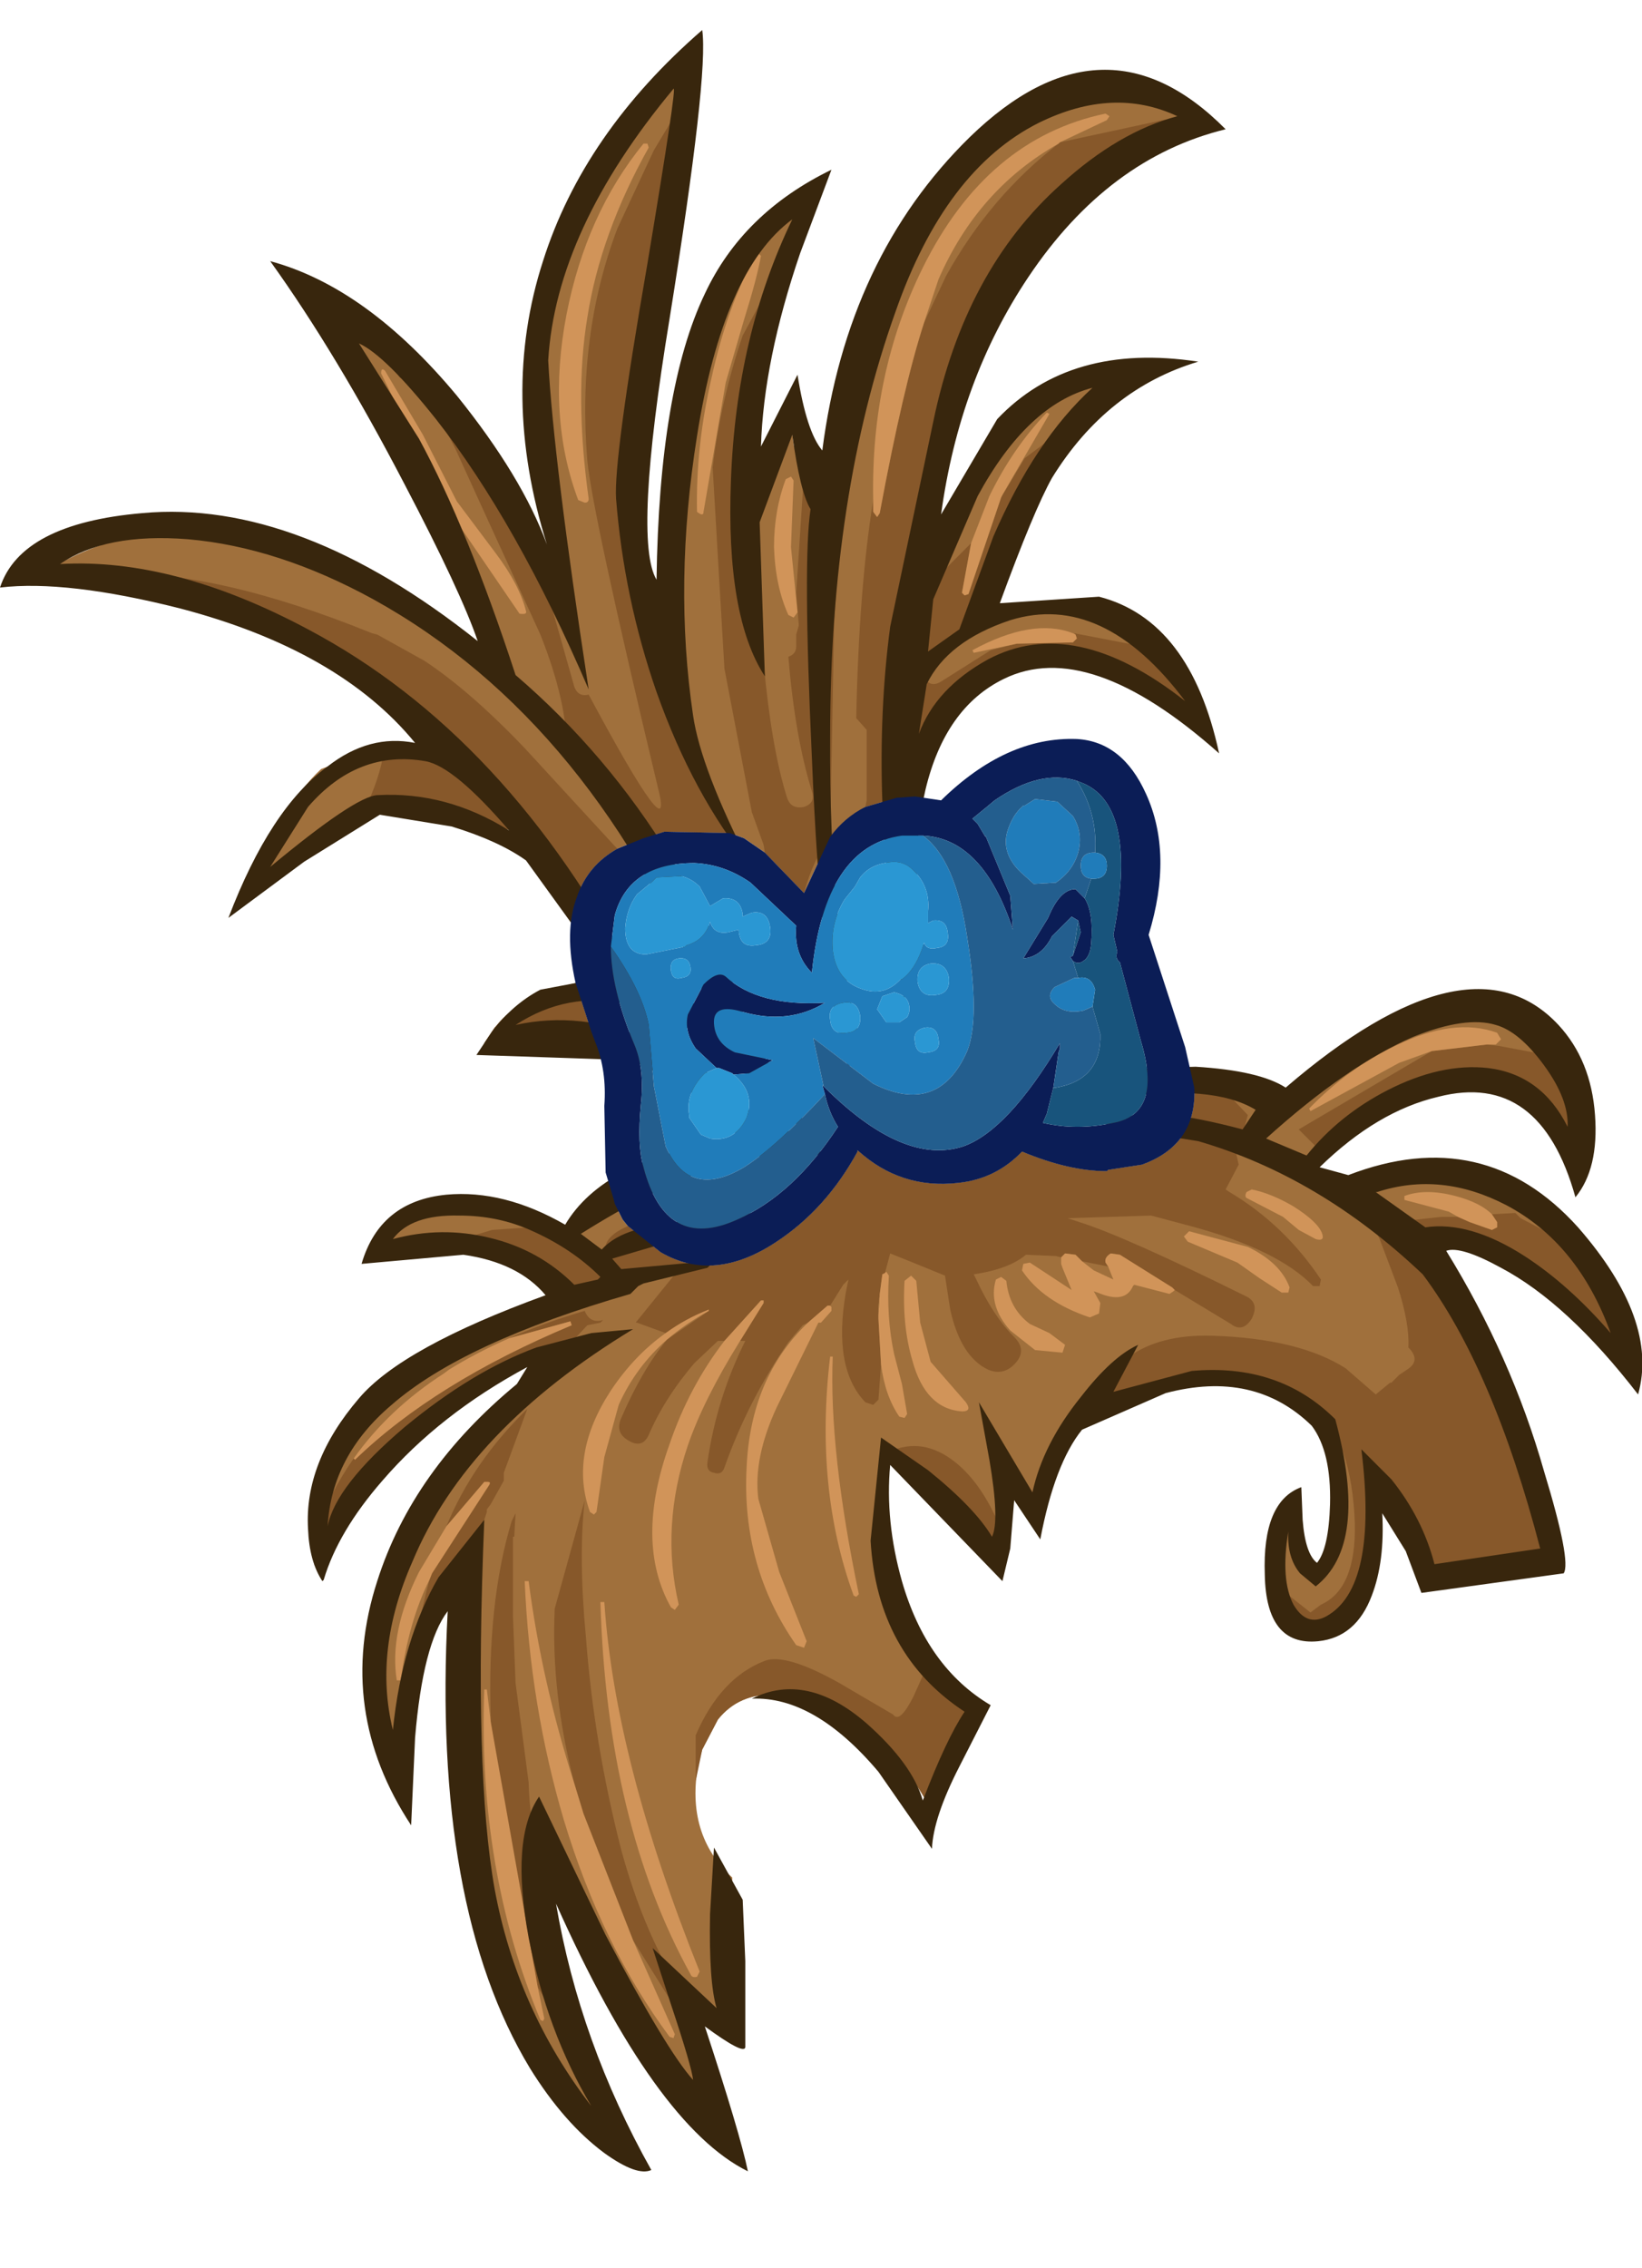
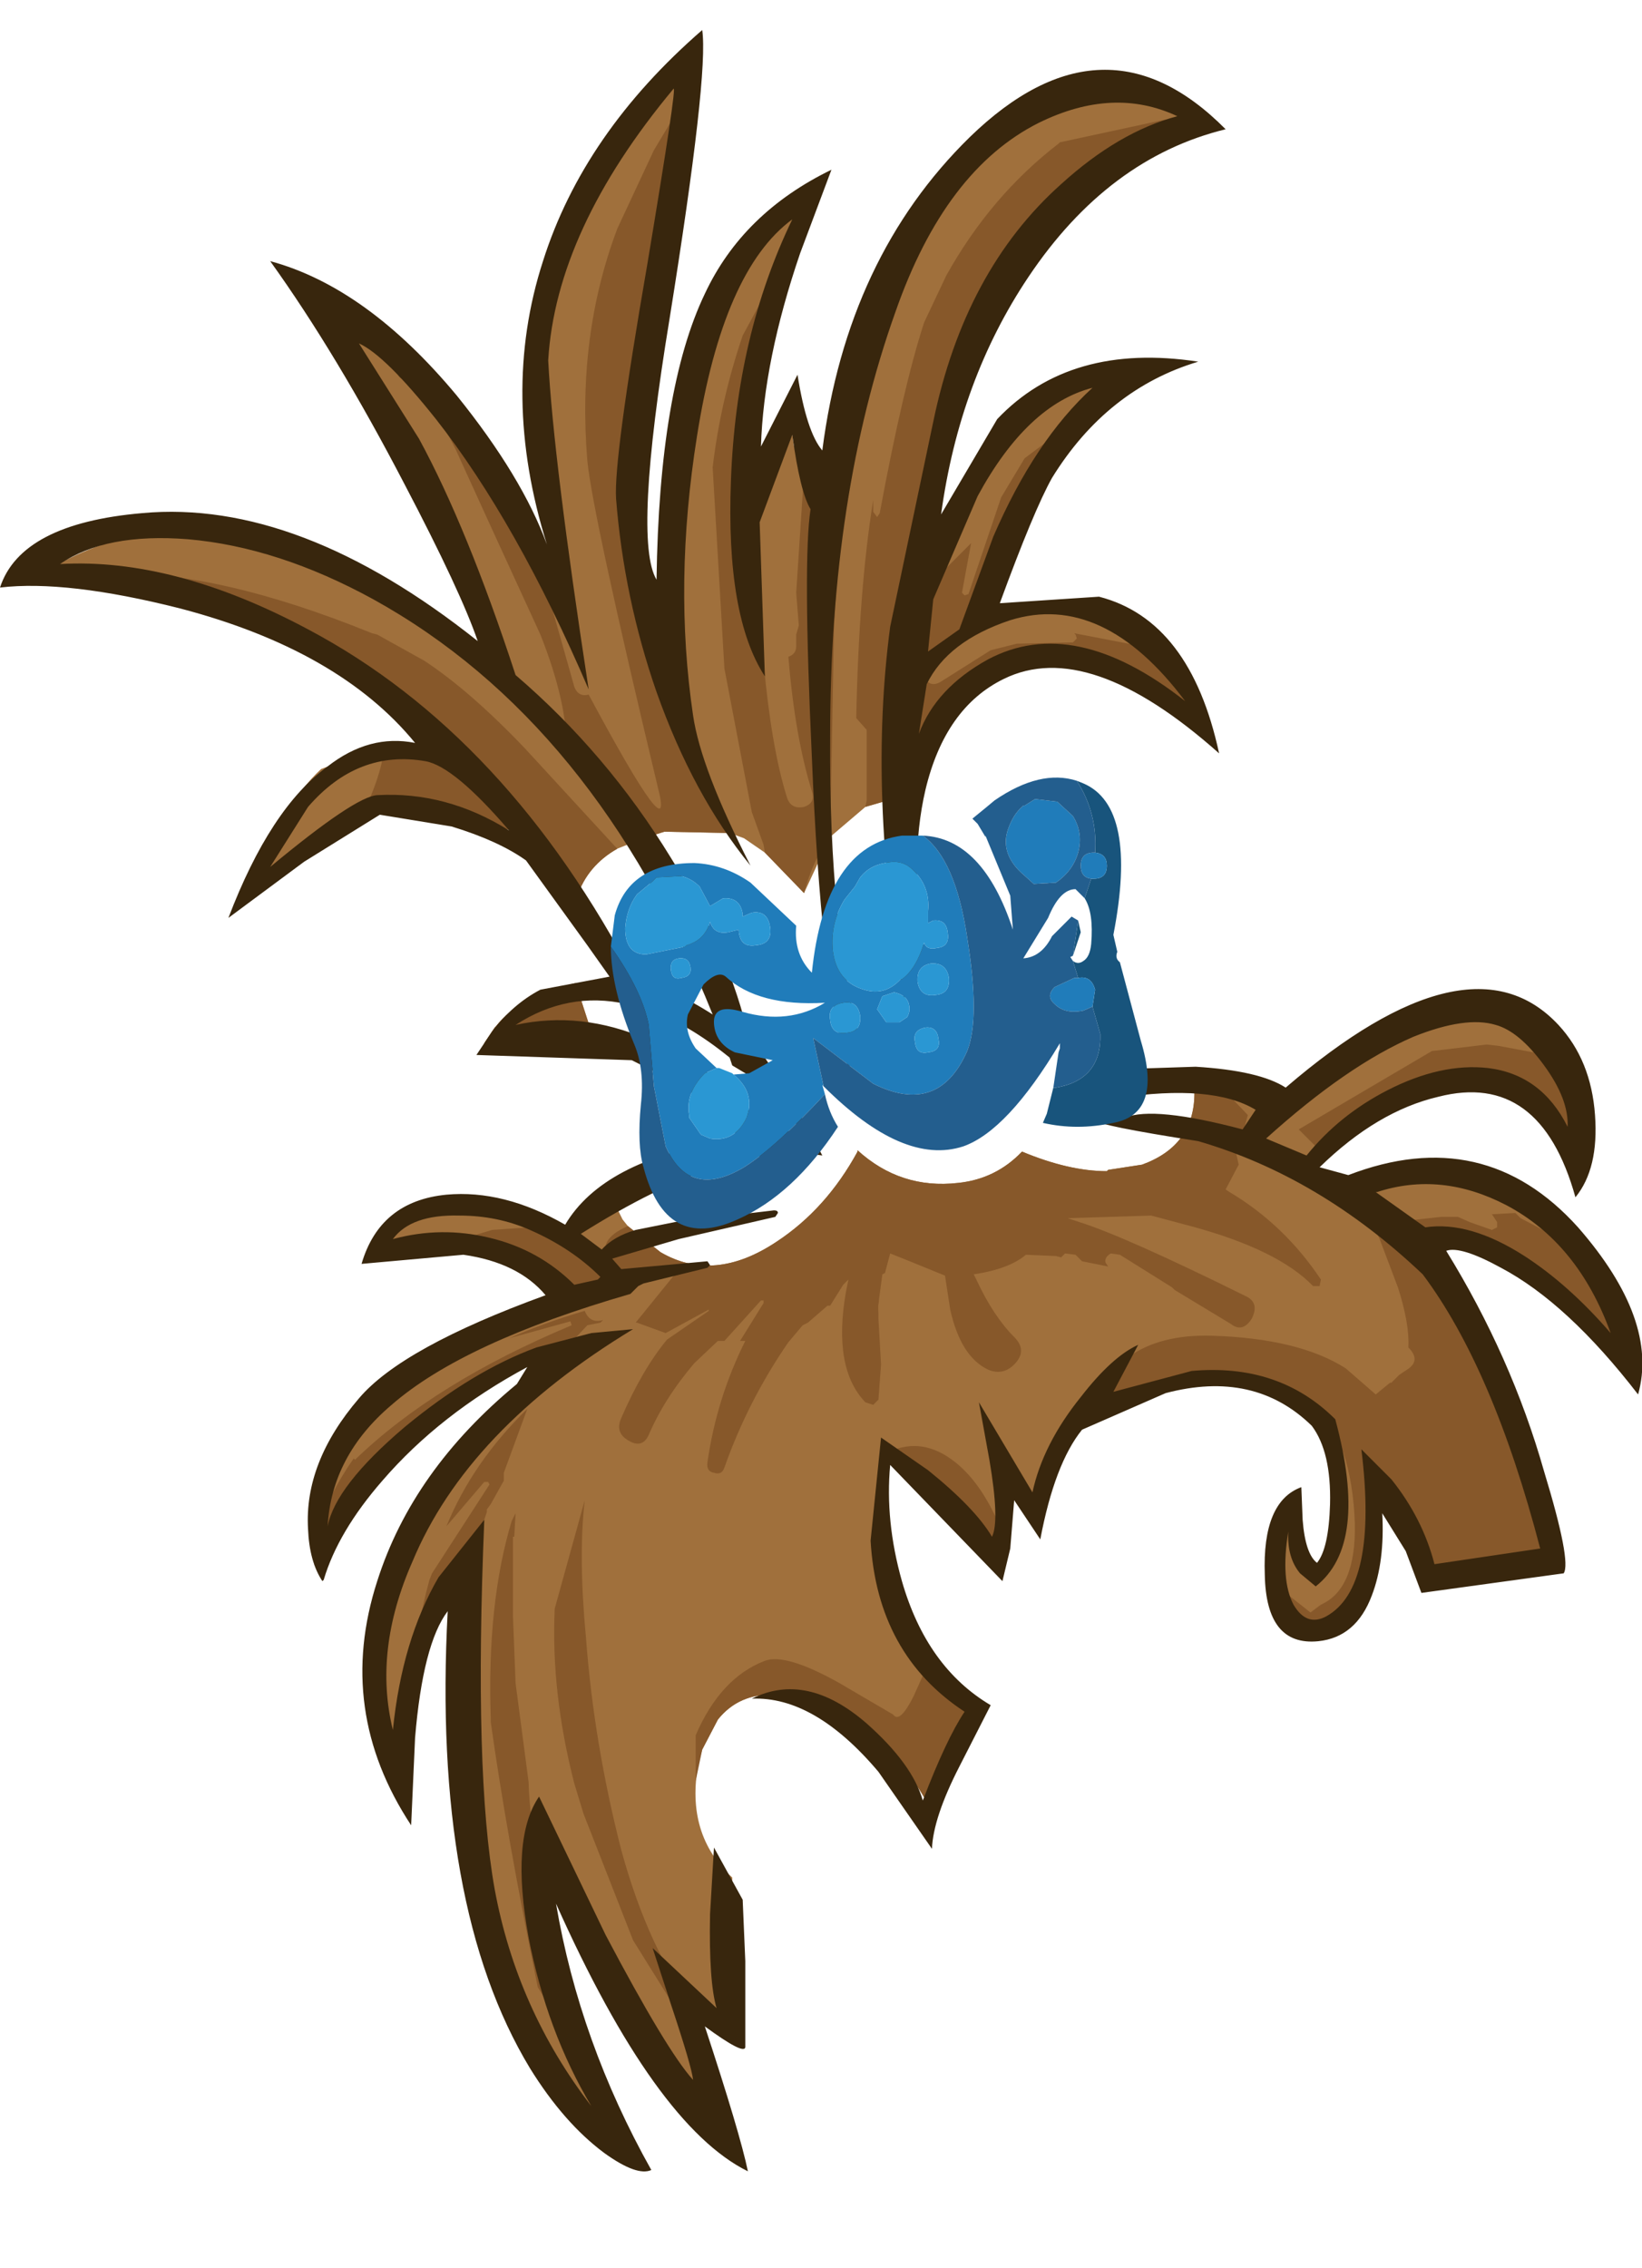
<svg xmlns="http://www.w3.org/2000/svg" xmlns:xlink="http://www.w3.org/1999/xlink" height="86.85px" width="62.9px">
  <g transform="matrix(1.0, 0.0, 0.0, 1.0, 36.05, 61.45)">
    <use height="82.0" transform="matrix(1.0, 0.0, 0.0, 1.0, -36.05, -60.3)" width="62.9" xlink:href="#sprite0" />
  </g>
  <defs>
    <g id="sprite0" transform="matrix(1.0, 0.0, 0.0, 1.0, 36.05, 60.3)">
      <use height="80.0" id="hColor" transform="matrix(1.0, 0.0, 0.0, 1.0, -34.0, -58.85)" width="60.65" xlink:href="#sprite1" />
      <use height="75.25" id="hShadow" transform="matrix(1.0, 0.0, 0.0, 1.0, -31.85, -57.2)" width="58.5" xlink:href="#sprite2" />
      <use height="73.7" id="hHighlight" transform="matrix(1.0, 0.0, 0.0, 1.0, -22.5, -57.1)" width="43.95" xlink:href="#sprite3" />
      <use height="82.0" id="hOutline" transform="matrix(1.0, 0.0, 0.0, 1.0, -36.05, -60.3)" width="62.9" xlink:href="#sprite4" />
      <use height="20.15" transform="matrix(1.0, 0.0, 0.0, 1.0, -14.2, -33.15)" width="23.9" xlink:href="#shape4" />
    </g>
    <g id="sprite1" transform="matrix(1.0, 0.0, 0.0, 1.0, 30.3, 40.0)">
      <use height="80.0" transform="matrix(1.0, 0.0, 0.0, 1.0, -30.3, -40.0)" width="60.65" xlink:href="#shape0" />
    </g>
    <g id="shape0" transform="matrix(1.0, 0.0, 0.0, 1.0, 30.3, 40.0)">
      <path d="M-13.35 -3.3 Q-12.45 -4.45 -10.3 -4.95 L-9.7 -3.1 -11.85 -3.0 -13.8 -2.65 -13.4 -3.25 -13.35 -3.3 M27.55 -2.0 L27.95 -1.5 Q29.2 0.25 28.5 1.75 L28.45 1.85 28.35 1.95 26.95 0.3 24.6 -1.25 Q23.1 -1.8 21.3 -0.4 19.05 1.3 18.25 1.4 L18.2 1.45 Q17.9 1.5 17.9 1.8 17.7 1.95 17.75 2.25 L18.1 2.65 19.65 2.8 Q20.1 2.85 20.25 2.45 23.6 1.05 26.95 3.75 L27.0 3.8 Q29.7 6.0 30.25 8.85 L30.35 10.1 30.35 10.2 Q29.5 8.8 28.45 7.75 L26.95 6.6 26.05 6.1 23.4 4.8 22.8 4.9 Q22.55 5.1 22.65 5.4 22.55 5.7 22.8 5.95 23.55 6.55 24.1 8.0 L25.0 10.3 Q26.3 13.0 26.95 15.9 L27.25 17.4 22.8 18.0 21.35 15.6 21.35 15.5 Q21.3 15.05 20.8 15.05 20.3 15.0 20.35 15.5 20.5 16.85 19.95 19.0 19.45 19.8 18.6 20.05 L16.9 19.85 16.85 19.8 Q16.45 18.8 16.45 17.8 L16.45 17.7 Q16.45 16.95 17.05 15.55 L17.15 15.2 17.45 17.15 17.9 17.5 Q18.25 17.55 18.4 17.25 19.25 15.2 18.6 12.4 L17.9 11.45 17.55 11.15 Q16.1 10.15 13.8 10.2 L11.7 10.45 Q10.45 10.8 9.25 11.55 L9.05 11.85 Q7.9 12.7 7.2 15.3 L7.1 15.25 Q7.1 14.85 6.7 14.8 6.25 14.7 6.15 15.1 L5.95 15.85 5.8 16.8 4.35 15.0 Q3.45 14.1 2.5 13.8 L2.5 13.7 Q2.65 13.25 2.2 13.15 L1.95 13.15 Q1.8 13.15 1.7 13.25 L1.7 13.2 1.55 13.45 Q0.65 16.2 1.85 18.85 2.5 20.2 4.1 21.7 L5.2 22.65 Q3.6 25.2 3.15 26.4 0.9 22.45 -2.7 22.3 -4.05 22.25 -4.85 23.25 L-5.45 24.4 -5.6 24.95 Q-6.1 27.65 -4.3 29.3 L-4.3 35.1 -5.2 34.6 -5.6 34.6 -5.75 34.7 -5.85 34.8 -5.95 35.0 -5.9 35.25 -5.95 35.15 -5.75 35.4 -5.75 35.7 -4.75 38.8 -7.05 36.3 Q-8.65 34.55 -10.1 31.35 L-10.15 31.05 Q-10.15 30.8 -10.4 30.7 L-10.65 30.1 Q-10.85 29.7 -11.25 29.95 L-11.45 30.15 Q-11.65 30.35 -11.5 30.6 L-11.05 31.65 -10.5 34.3 -9.65 36.9 -9.25 37.95 -8.25 40.0 -10.5 37.95 -12.35 35.5 Q-15.25 28.45 -14.95 21.65 L-14.3 19.0 -14.25 18.95 -14.15 18.15 -14.25 17.8 -14.25 17.85 -14.45 17.7 -14.55 17.7 -14.7 17.7 Q-15.05 17.7 -15.15 18.0 L-15.8 19.8 -16.2 21.0 Q-17.05 23.7 -17.1 25.45 -18.25 22.0 -17.4 18.65 -16.9 16.6 -15.3 14.4 L-12.25 10.75 -12.15 10.7 Q-11.8 10.65 -11.8 10.25 L-11.7 10.05 -11.55 9.6 -11.6 9.6 -11.65 9.45 -11.75 9.35 Q-12.1 9.0 -12.4 9.35 L-12.8 9.85 Q-15.1 10.45 -17.15 12.8 -18.3 14.1 -20.3 17.35 L-20.3 16.85 Q-20.4 13.0 -17.7 10.3 -16.65 9.3 -14.65 8.6 L-11.4 7.4 Q-11.0 7.35 -10.95 6.95 L-10.9 6.85 -10.95 6.85 Q-10.95 6.55 -11.3 6.4 L-11.35 6.4 -12.6 5.9 -13.2 5.65 Q-14.35 5.15 -15.15 5.0 L-15.6 4.95 Q-16.75 4.9 -18.2 5.4 -14.45 2.05 -11.35 4.35 L-10.65 4.95 -10.15 5.1 -10.7 4.7 -9.4 3.75 -8.85 3.3 -8.8 3.5 -8.5 4.1 -8.3 4.35 -7.05 5.35 Q-5.0 6.55 -2.6 4.95 -0.7 3.7 0.5 1.5 L0.5 1.45 Q2.15 2.95 4.35 2.7 5.8 2.55 6.8 1.5 8.6 2.25 10.05 2.25 L10.1 2.2 11.4 2.0 11.65 1.9 Q13.5 1.1 13.4 -0.95 L13.55 -1.1 13.95 -1.1 16.05 -0.75 Q16.05 -0.45 16.4 -0.3 16.75 -0.2 16.95 -0.5 17.9 -1.95 19.95 -2.9 21.7 -3.75 23.7 -4.0 25.35 -4.2 26.95 -2.65 L27.5 -2.05 27.55 -2.0 M3.2 -21.5 L3.3 -21.5 Q3.75 -21.35 3.9 -21.8 L4.55 -23.75 Q7.15 -28.05 11.75 -28.75 L10.9 -28.05 9.6 -26.7 9.35 -26.45 Q7.05 -23.5 5.65 -20.25 L5.6 -20.0 5.55 -20.0 Q5.15 -19.75 5.4 -19.35 L5.8 -19.05 6.05 -19.15 Q7.95 -20.1 10.55 -18.45 L12.25 -17.15 14.05 -14.65 Q11.7 -17.0 8.5 -17.6 6.8 -17.9 5.5 -16.85 4.8 -16.35 3.45 -14.5 2.85 -14.6 2.85 -14.05 L2.8 -13.7 2.75 -13.15 2.7 -12.1 2.0 -12.05 0.8 -11.7 -0.55 -10.55 -1.55 -8.4 -3.05 -9.95 -3.85 -10.5 -4.4 -10.7 -6.9 -10.75 -7.7 -10.5 -8.7 -10.1 Q-9.85 -9.45 -10.25 -8.25 L-10.85 -8.8 -10.85 -8.9 Q-11.35 -10.5 -13.6 -11.05 -16.25 -11.45 -17.3 -11.9 L-17.85 -11.85 -17.9 -11.85 -18.4 -11.55 -19.8 -10.6 Q-21.05 -9.7 -21.7 -9.35 L-22.65 -8.85 Q-21.55 -11.75 -20.05 -13.15 L-18.2 -13.85 -16.45 -13.8 Q-15.85 -13.8 -15.95 -14.4 -15.85 -14.85 -16.35 -14.95 -18.05 -17.5 -23.8 -19.4 L-26.3 -20.15 -30.3 -20.9 Q-26.65 -22.95 -22.7 -22.0 -18.8 -21.05 -14.75 -18.05 L-14.75 -18.0 Q-14.75 -17.5 -14.25 -17.5 -13.75 -17.5 -13.75 -18.0 L-13.75 -18.05 Q-13.6 -18.25 -13.75 -18.5 -13.8 -19.7 -14.5 -21.25 L-15.8 -23.8 -17.95 -27.5 -20.25 -31.1 -18.2 -30.4 -16.8 -29.25 -15.65 -27.85 Q-13.65 -25.35 -12.3 -22.55 L-12.25 -22.05 Q-12.25 -21.7 -11.85 -21.6 -11.65 -21.2 -11.2 -21.35 -10.75 -21.5 -10.95 -21.9 L-11.35 -22.75 Q-11.65 -26.4 -11.25 -30.3 -11.1 -33.55 -8.45 -37.55 L-6.2 -40.0 -6.45 -37.9 -6.55 -37.05 -7.35 -32.55 Q-8.3 -27.4 -7.95 -21.0 L-7.85 -20.7 Q-7.75 -20.35 -7.45 -20.35 L-7.45 -20.3 -7.3 -20.3 Q-6.85 -20.35 -6.85 -20.8 -6.95 -26.7 -4.85 -31.0 -3.75 -33.25 -0.95 -35.35 L-1.55 -33.65 -1.9 -32.65 -3.3 -27.75 -3.75 -25.0 -3.85 -24.75 -3.9 -24.6 -3.9 -24.5 -3.9 -24.4 -3.6 -24.05 Q-3.2 -23.8 -3.0 -24.25 L-2.05 -26.4 -1.95 -25.6 Q-1.9 -25.2 -1.5 -25.25 L-1.45 -25.25 -1.45 -25.05 Q-1.35 -24.6 -0.85 -24.75 -0.35 -24.85 -0.45 -25.35 L-0.45 -26.55 -0.4 -26.8 -0.3 -27.2 -0.3 -27.3 0.1 -28.55 0.1 -28.4 0.65 -29.9 Q2.05 -33.5 3.35 -35.5 4.85 -37.75 8.0 -38.7 11.2 -39.65 13.35 -38.25 L13.55 -38.1 Q8.9 -35.2 6.85 -32.55 5.7 -31.0 4.85 -28.5 L3.6 -24.1 2.9 -22.9 Q2.75 -22.6 3.05 -22.3 L2.95 -22.1 Q2.85 -21.8 3.0 -21.65 L3.2 -21.55 3.2 -21.5" fill="#a0703c" fill-rule="evenodd" stroke="none" />
    </g>
    <g id="sprite2" transform="matrix(1.0, 0.0, 0.0, 1.0, 29.25, 37.65)">
      <use height="75.25" transform="matrix(1.0, 0.0, 0.0, 1.0, -29.25, -37.65)" width="58.5" xlink:href="#shape1" />
    </g>
    <g id="shape1" transform="matrix(1.0, 0.0, 0.0, 1.0, 29.25, 37.65)">
      <path d="M-6.7 35.3 L-6.85 35.4 -7.05 35.7 -7.0 35.95 -7.05 35.85 -9.2 32.4 -11.1 27.55 -11.45 26.4 Q-12.35 22.9 -12.2 19.7 L-11.05 15.55 Q-11.3 17.7 -11.0 20.85 -10.7 24.85 -9.65 28.95 -8.6 32.8 -6.7 35.3 M-12.15 32.35 L-11.6 35.0 -10.75 37.6 -10.8 37.5 -12.85 34.2 Q-14.05 28.35 -14.65 24.05 L-14.65 23.9 Q-14.8 19.5 -13.85 16.35 L-13.7 16.05 -13.75 16.95 -13.8 16.95 -13.8 20.0 -13.7 22.55 -13.2 26.35 Q-13.15 28.4 -12.4 30.65 L-12.55 30.85 Q-12.75 31.05 -12.6 31.3 L-12.15 32.35 M-16.25 18.7 L-16.9 20.5 -17.3 21.7 -17.65 22.7 Q-17.55 20.6 -17.0 18.6 L-16.9 18.35 -15.8 16.65 -14.7 14.95 -14.75 14.85 -14.9 14.85 -16.35 16.55 Q-15.35 14.1 -13.25 12.05 L-14.15 14.5 -14.15 14.8 -14.65 15.7 -14.8 15.9 -14.8 16.0 -15.15 17.05 -15.15 17.3 -15.35 18.5 -15.35 18.55 -15.55 18.4 -15.8 18.4 Q-16.15 18.4 -16.25 18.7 M-21.4 18.05 L-21.4 17.55 -21.4 16.9 Q-20.85 15.3 -19.9 13.95 L-19.85 14.0 Q-16.8 11.05 -11.55 8.85 L-11.6 8.7 -13.95 9.35 Q-12.6 8.75 -11.05 8.3 -10.85 8.8 -10.35 8.65 L-10.45 8.75 -10.95 8.85 -11.75 9.7 -12.65 10.3 -12.7 10.3 -12.75 10.15 -13.0 9.9 Q-13.3 9.8 -13.5 10.05 L-13.9 10.55 Q-16.2 11.15 -18.25 13.5 -19.4 14.8 -21.4 18.05 M-14.45 -2.6 Q-13.55 -3.75 -11.4 -4.25 L-10.8 -2.4 -12.95 -2.3 -14.9 -1.95 -14.5 -2.55 -14.45 -2.6 M-24.9 -18.7 L-27.4 -19.45 -29.25 -19.95 Q-25.1 -20.05 -19.2 -17.65 L-19.0 -17.6 -17.2 -16.6 Q-15.45 -15.45 -13.35 -13.25 L-9.9 -9.5 -9.8 -9.4 Q-10.95 -8.75 -11.35 -7.55 L-11.95 -8.1 -11.95 -8.2 Q-12.45 -9.8 -14.7 -10.35 L-18.4 -11.2 -18.95 -11.15 -19.0 -11.15 -19.5 -10.85 Q-18.9 -12.1 -18.75 -13.1 L-17.55 -13.1 Q-16.95 -13.1 -17.05 -13.7 -16.95 -14.15 -17.45 -14.25 -19.15 -16.8 -24.9 -18.7 M-1.55 -24.65 L-1.55 -25.85 -1.5 -26.1 -1.4 -26.5 -1.4 -26.6 -1.0 -27.85 -1.0 -27.45 -0.95 -27.2 -1.1 -26.7 Q-1.25 -26.35 -0.95 -26.15 L-0.35 -26.2 Q-1.25 -22.7 -1.5 -17.95 L-1.65 -9.85 Q-2.3 -9.0 -2.65 -7.7 L-4.15 -9.25 -4.2 -9.55 -4.65 -10.8 -5.7 -16.3 -6.15 -24.0 Q-5.85 -26.55 -5.0 -29.05 L-2.3 -34.05 -2.65 -32.95 -3.0 -31.95 -4.4 -27.05 Q-4.85 -27.05 -4.85 -26.55 L-5.0 -23.8 -5.0 -23.7 Q-5.3 -18.95 -4.3 -16.65 L-4.2 -16.55 Q-3.9 -13.25 -3.3 -11.35 -3.15 -10.9 -2.65 -11.0 -2.2 -11.15 -2.35 -11.6 -3.0 -13.7 -3.25 -16.75 -2.95 -16.85 -2.95 -17.15 L-2.95 -17.6 -2.85 -17.95 -2.95 -19.2 -2.6 -24.55 -2.55 -24.55 -2.55 -24.35 Q-2.45 -23.9 -1.95 -24.05 -1.45 -24.15 -1.55 -24.65 M-8.95 -20.0 Q-8.85 -19.65 -8.55 -19.65 L-8.55 -19.6 Q-8.55 -18.2 -7.35 -14.75 -6.95 -12.85 -6.1 -11.25 L-5.8 -11.0 -5.5 -10.0 -8.0 -10.05 -8.8 -9.8 -9.3 -10.3 -11.75 -13.15 Q-11.7 -14.95 -12.75 -17.6 L-14.7 -21.85 -16.0 -24.7 Q-17.05 -26.8 -18.15 -27.45 L-19.45 -29.75 -19.3 -29.7 -17.9 -28.55 -16.75 -27.15 Q-14.75 -24.65 -13.4 -21.85 L-13.35 -21.35 Q-13.35 -21.0 -12.95 -20.9 L-11.45 -15.6 Q-11.3 -15.2 -10.9 -15.3 -7.55 -9.05 -8.25 -11.75 -10.75 -22.2 -10.95 -24.25 -11.35 -29.05 -9.8 -33.15 L-8.4 -36.15 -7.5 -37.65 -7.55 -37.2 -7.65 -36.35 -8.45 -31.85 Q-9.4 -26.7 -9.05 -20.3 L-8.95 -20.0 M-3.8 23.0 Q-5.15 22.95 -5.95 23.95 L-6.55 25.1 -6.8 26.3 -6.8 24.55 Q-5.85 22.35 -4.15 21.7 -3.35 21.4 -1.3 22.55 L0.75 23.75 0.8 23.8 Q1.05 24.05 1.55 23.05 L2.2 21.6 3.0 22.4 4.1 23.35 Q2.5 25.9 2.05 27.1 -0.2 23.15 -3.8 23.0 M1.4 14.4 Q1.55 14.05 1.2 13.85 L0.85 13.85 0.6 13.95 0.6 13.7 Q1.9 13.1 3.15 14.1 4.15 14.9 4.85 16.55 L4.7 17.5 3.25 15.7 Q2.35 14.8 1.4 14.5 L1.4 14.4 M15.75 20.5 Q15.35 19.5 15.35 18.5 L15.55 18.7 15.55 18.8 15.8 19.1 16.75 19.85 17.15 19.55 Q18.5 18.95 18.45 16.45 18.4 14.9 18.0 13.7 L17.5 13.1 16.8 12.15 16.45 11.85 Q15.0 10.85 12.7 10.9 L10.6 11.15 Q9.4 11.4 8.3 11.9 9.0 10.65 9.8 10.05 11.0 9.2 12.95 9.25 16.3 9.35 18.1 10.5 L19.25 11.5 19.8 11.05 19.85 11.05 20.15 10.75 20.45 10.55 Q21.0 10.2 20.5 9.7 20.55 8.8 20.1 7.4 L19.4 5.55 19.05 4.8 20.4 4.85 21.75 4.7 22.4 4.7 22.85 4.9 23.7 5.2 23.9 5.1 23.9 4.9 23.7 4.6 24.6 4.55 24.8 4.75 25.85 5.3 27.25 5.8 Q28.7 7.65 29.15 9.55 L29.25 10.8 29.25 10.9 Q28.4 9.5 27.35 8.45 L25.85 7.3 24.95 6.8 22.3 5.5 21.7 5.6 Q21.45 5.8 21.55 6.1 21.45 6.4 21.7 6.65 22.45 7.25 23.0 8.7 L23.9 11.0 Q25.2 13.7 25.85 16.6 L26.15 18.1 21.7 18.7 20.25 16.3 20.25 16.2 Q20.2 15.75 19.7 15.75 19.2 15.7 19.25 16.2 19.4 17.55 18.85 19.7 18.35 20.5 17.5 20.75 L15.8 20.55 15.75 20.5 M17.15 2.1 L17.1 2.15 16.3 1.35 21.4 -1.65 23.5 -1.9 23.95 -1.85 25.55 -1.55 26.45 -1.3 26.85 -0.8 27.5 0.7 Q27.7 1.65 27.4 2.45 L27.35 2.55 27.25 2.65 25.85 1.0 Q24.75 -0.05 23.5 -0.55 22.0 -1.1 20.2 0.3 17.95 2.0 17.15 2.1 M12.85 -0.4 L13.3 -0.3 14.35 0.8 14.15 1.55 Q14.0 1.7 14.0 1.95 L13.9 2.25 14.0 2.7 13.5 3.65 13.65 3.75 Q15.75 5.0 17.15 7.1 L17.1 7.35 16.85 7.35 Q15.5 5.95 12.15 5.05 L10.65 4.65 7.45 4.75 7.9 4.9 Q9.65 5.45 14.3 7.75 14.8 8.0 14.5 8.6 14.15 9.15 13.7 8.8 L11.55 7.5 11.45 7.4 9.45 6.15 9.1 6.1 Q8.85 6.25 8.9 6.45 L9.0 6.6 8.0 6.4 7.75 6.15 7.35 6.1 7.2 6.25 7.0 6.2 5.85 6.15 Q5.2 6.7 3.85 6.9 L3.95 7.1 Q4.6 8.5 5.4 9.3 5.9 9.8 5.45 10.3 5.0 10.8 4.4 10.55 3.35 10.05 2.95 8.25 L2.75 6.95 1.4 6.4 0.65 6.1 0.45 6.85 0.35 6.9 0.25 7.65 0.2 8.1 0.2 8.6 0.3 10.35 0.2 11.7 0.0 11.9 -0.3 11.8 Q-1.55 10.5 -1.05 7.6 L-0.95 7.1 -1.15 7.3 -1.65 8.1 -1.75 8.1 -2.5 8.75 -2.7 8.85 -3.25 9.5 Q-4.8 11.75 -5.7 14.3 -5.8 14.6 -6.1 14.5 -6.4 14.45 -6.35 14.1 -6.0 11.65 -4.9 9.45 L-5.1 9.45 -4.2 8.0 -4.2 7.9 -4.3 7.9 -5.7 9.45 -5.95 9.45 -6.85 10.3 Q-8.0 11.65 -8.6 13.05 -8.85 13.6 -9.4 13.25 -9.9 12.95 -9.65 12.4 -8.85 10.55 -7.9 9.4 L-6.3 8.3 -6.3 8.25 -7.95 9.15 -9.05 8.75 -9.1 8.75 -7.6 6.9 -8.05 7.0 -10.7 7.75 Q-10.8 7.2 -11.3 7.35 L-12.0 7.55 -12.05 7.55 Q-12.05 7.25 -12.4 7.1 L-12.45 7.1 -13.7 6.6 -14.3 6.35 Q-15.45 5.85 -16.25 5.7 L-14.6 5.2 -12.45 5.05 -11.75 5.65 -11.25 5.8 -10.8 6.15 Q-10.4 6.15 -10.25 5.8 -10.15 5.4 -9.5 5.1 L-9.4 5.05 -8.15 6.05 Q-6.1 7.25 -3.7 5.65 -1.8 4.4 -0.6 2.2 L-0.6 2.15 Q1.05 3.65 3.25 3.4 4.7 3.25 5.7 2.2 7.5 2.95 8.95 2.95 L9.0 2.9 10.3 2.7 10.55 2.6 Q12.4 1.8 12.3 -0.25 L12.45 -0.4 12.85 -0.4 M1.65 -12.45 L1.6 -11.4 0.9 -11.35 -0.3 -11.0 -0.25 -11.25 -0.25 -13.95 -0.65 -14.4 Q-0.55 -19.35 0.0 -22.75 L0.0 -22.3 0.15 -22.1 0.25 -22.25 Q1.15 -27.1 1.95 -29.55 L2.8 -31.35 Q4.5 -34.4 7.1 -36.4 L7.15 -36.45 12.25 -37.55 12.45 -37.4 Q7.8 -34.5 5.75 -31.85 4.6 -30.3 3.75 -27.8 L2.5 -23.4 1.8 -22.2 Q1.65 -21.9 1.95 -21.6 L1.85 -21.4 Q1.75 -21.1 1.9 -20.95 L2.1 -20.85 2.05 -20.8 Q1.65 -20.55 1.9 -20.15 2.15 -19.75 2.6 -19.95 L3.75 -21.1 3.4 -19.2 3.5 -19.1 3.65 -19.15 4.9 -22.85 5.05 -23.1 5.8 -24.35 9.8 -27.35 8.5 -26.0 8.25 -25.75 Q5.95 -22.8 4.55 -19.55 L4.5 -19.3 4.45 -19.3 Q4.05 -19.05 4.3 -18.65 4.45 -18.35 4.7 -18.35 L4.9 -18.4 2.05 -16.7 Q1.65 -16.4 1.95 -15.95 2.2 -15.55 2.6 -15.8 L4.5 -17.0 5.5 -17.25 7.65 -17.3 7.8 -17.45 7.75 -17.6 7.7 -17.65 10.3 -17.15 11.15 -16.45 12.95 -13.95 Q10.6 -16.3 7.4 -16.9 5.7 -17.2 4.4 -16.15 3.7 -15.65 2.35 -13.8 1.75 -13.9 1.75 -13.35 L1.7 -13.0 1.65 -12.45" fill="#87582a" fill-rule="evenodd" stroke="none" />
    </g>
    <g id="sprite3" transform="matrix(1.0, 0.0, 0.0, 1.0, 21.95, 36.85)">
      <use height="73.7" transform="matrix(1.0, 0.0, 0.0, 1.0, -21.95, -36.85)" width="43.95" xlink:href="#shape2" />
    </g>
    <g id="shape2" transform="matrix(1.0, 0.0, 0.0, 1.0, 21.95, 36.85)">
-       <path d="M-1.8 8.35 L-1.7 7.6 -1.6 7.55 -1.55 7.5 -1.45 7.65 Q-1.55 9.25 -1.25 10.65 L-0.95 11.8 -0.75 12.95 -0.85 13.1 -1.05 13.05 Q-1.6 12.25 -1.75 11.05 L-1.85 9.3 -1.85 9.15 -1.8 8.35 M-6.35 8.6 L-6.25 8.6 -6.25 8.7 -7.15 10.15 Q-8.55 12.4 -9.15 14.15 -10.2 17.25 -9.5 20.25 L-9.65 20.45 -9.8 20.35 Q-11.2 17.85 -9.85 14.1 -9.1 11.9 -7.75 10.15 L-6.35 8.6 M-8.35 8.95 L-8.35 9.0 Q-9.25 9.5 -9.95 10.1 -11.15 11.15 -11.8 12.6 L-12.35 14.6 -12.65 16.7 -12.75 16.8 -12.9 16.7 Q-13.7 14.5 -12.1 12.05 -11.2 10.7 -10.0 9.85 -9.25 9.3 -8.35 8.95 M-5.4 -22.85 L-5.2 -22.95 -5.1 -22.8 -5.2 -20.25 -4.95 -17.75 -5.1 -17.55 -5.3 -17.65 Q-5.8 -18.75 -5.85 -20.25 -5.85 -21.65 -5.4 -22.85 M-20.9 -26.9 Q-20.9 -27.15 -20.75 -27.0 L-19.3 -24.55 -18.0 -22.0 -16.5 -20.0 Q-15.6 -18.8 -15.35 -17.8 -15.3 -17.65 -15.6 -17.7 L-17.0 -19.75 -18.4 -21.8 -20.9 -26.9 M-6.55 -31.45 L-6.45 -31.5 -6.35 -31.4 Q-6.5 -30.55 -7.0 -28.95 L-7.7 -26.55 -8.55 -21.6 Q-8.55 -21.4 -8.8 -21.6 -8.85 -24.1 -8.25 -26.7 -7.65 -29.45 -6.55 -31.45 M-10.85 -35.7 L-10.7 -35.7 -10.65 -35.55 Q-12.5 -32.25 -13.0 -29.05 -13.5 -26.05 -12.95 -22.1 -12.95 -21.95 -13.1 -21.95 L-13.35 -22.05 Q-14.55 -25.25 -13.8 -29.15 -13.05 -33.0 -10.85 -35.7 M14.7 1.35 L14.65 1.25 Q16.15 -0.3 17.95 -1.15 20.2 -2.25 21.85 -1.65 L22.0 -1.4 21.8 -1.2 21.45 -1.2 19.35 -0.95 18.1 -0.5 14.7 1.35 M1.8 -16.2 L1.75 -16.3 Q4.05 -17.55 5.6 -16.95 L5.7 -16.9 5.75 -16.75 5.6 -16.6 3.45 -16.55 1.8 -16.2 M6.85 -36.85 L7.0 -36.75 6.9 -36.6 5.1 -35.75 5.05 -35.7 Q1.95 -33.95 0.45 -30.5 L-0.1 -28.85 Q-0.9 -26.4 -1.8 -21.55 L-1.9 -21.4 -2.05 -21.6 -2.05 -22.05 Q-2.15 -26.9 -0.15 -30.95 2.3 -35.9 6.85 -36.85 M4.6 -25.4 L4.7 -25.35 2.9 -22.25 2.85 -22.15 1.6 -18.45 1.45 -18.4 1.35 -18.5 1.7 -20.4 2.4 -22.2 Q3.3 -24.05 4.6 -25.4 M-12.5 20.15 L-12.35 20.15 Q-11.95 26.2 -8.7 34.3 L-8.8 34.5 Q-9.0 34.55 -9.05 34.4 -12.25 28.6 -12.5 20.15 M-15.4 19.35 L-15.25 19.35 Q-14.75 23.2 -13.5 27.1 L-13.15 28.25 -11.25 33.1 -9.65 36.7 -9.7 36.85 -9.85 36.8 Q-12.45 33.3 -13.9 28.5 -15.2 24.1 -15.4 19.35 M-16.95 23.5 L-16.85 23.5 -16.7 24.75 -14.9 34.9 -14.65 36.1 -14.7 36.2 -14.8 36.15 Q-17.2 30.4 -16.95 23.5 M-20.15 23.15 L-20.3 23.15 Q-20.6 21.3 -19.45 19.0 L-18.4 17.25 -16.95 15.55 -16.8 15.55 Q-16.7 15.55 -16.75 15.65 L-17.85 17.35 -18.95 19.05 -19.05 19.3 Q-19.85 20.9 -20.15 23.15 M-21.9 14.7 L-21.95 14.65 Q-20.6 12.75 -18.5 11.4 L-18.3 11.25 Q-17.25 10.6 -16.0 10.05 L-13.65 9.4 -13.6 9.55 Q-18.85 11.75 -21.9 14.7 M-3.7 10.75 L-3.6 10.75 Q-3.75 14.35 -2.6 19.85 L-2.7 19.95 -2.8 19.9 Q-4.3 15.8 -3.7 10.75 M-4.05 9.45 L-4.15 9.45 -5.75 12.7 Q-6.65 14.65 -6.45 16.2 L-5.65 19.0 -4.6 21.65 -4.7 21.9 -5.0 21.8 Q-7.1 18.8 -6.9 15.0 -6.75 11.55 -4.55 9.45 L-3.8 8.8 -3.7 8.8 -3.65 8.85 -3.65 9.0 -4.05 9.45 M-0.85 7.85 L-0.6 7.65 -0.4 7.85 -0.25 9.45 0.15 10.95 1.5 12.5 Q1.75 12.85 1.35 12.85 -0.05 12.75 -0.55 10.9 -0.95 9.55 -0.85 7.85 M2.65 7.8 L2.85 7.7 3.05 7.85 Q3.15 8.9 3.95 9.5 L4.7 9.85 5.3 10.3 5.2 10.6 4.15 10.5 3.2 9.75 Q2.35 8.8 2.65 7.8 M3.65 7.45 L3.7 7.2 3.95 7.15 5.55 8.2 5.2 7.35 5.15 7.2 5.15 6.95 5.3 6.8 5.7 6.85 5.95 7.1 6.4 7.45 7.15 7.8 6.95 7.3 6.85 7.15 Q6.8 6.95 7.05 6.8 L7.4 6.85 9.4 8.1 9.5 8.2 9.45 8.25 9.3 8.35 7.95 8.0 7.9 8.05 Q7.6 8.75 6.55 8.3 L6.4 8.25 6.65 8.7 6.6 9.1 6.25 9.25 Q4.45 8.65 3.65 7.45 M10.0 6.35 L9.85 6.15 10.05 5.95 12.3 6.55 Q13.55 7.15 13.9 8.1 L13.85 8.3 13.6 8.3 12.75 7.75 11.9 7.15 10.0 6.35 M12.3 4.7 Q12.15 4.65 12.25 4.45 L12.45 4.35 Q13.2 4.5 14.05 5.0 15.0 5.6 15.15 6.05 15.25 6.35 14.9 6.25 L14.25 5.9 13.65 5.4 12.3 4.7 M18.3 4.75 L18.3 4.6 Q19.1 4.3 20.25 4.6 21.2 4.85 21.65 5.3 L21.85 5.6 21.85 5.8 21.65 5.9 20.8 5.6 20.35 5.4 20.0 5.2 18.3 4.75" fill="#d19459" fill-rule="evenodd" stroke="none" />
      <path d="M-1.8 8.35 L-1.85 9.15 -1.85 8.8 -1.8 8.35 M-9.0 36.2 L-9.1 36.4 -8.9 36.1 -9.0 36.2 M-0.95 14.55 L-1.2 14.55 -0.85 14.55 Q-0.5 14.75 -0.65 15.1 -0.5 14.65 -0.95 14.55" fill="#a0703c" fill-rule="evenodd" stroke="none" />
    </g>
    <g id="sprite4" transform="matrix(1.0, 0.0, 0.0, 1.0, 31.45, 41.0)">
      <use height="82.0" transform="matrix(1.0, 0.0, 0.0, 1.0, -31.45, -41.0)" width="62.9" xlink:href="#shape3" />
    </g>
    <g id="shape3" transform="matrix(1.0, 0.0, 0.0, 1.0, 31.45, 41.0)">
      <path d="M16.15 1.1 L16.65 0.35 Q15.0 -0.65 11.35 -0.1 L11.65 0.65 Q12.75 0.2 16.15 1.1 M23.15 4.85 Q24.85 4.6 26.95 5.95 28.65 7.05 30.25 8.9 29.0 5.45 26.25 4.0 23.75 2.7 21.3 3.5 L21.25 3.5 23.15 4.85 M-16.4 5.3 Q-14.55 4.8 -12.7 5.25 -10.8 5.7 -9.45 7.05 L-8.55 6.85 -8.45 6.75 Q-9.55 5.65 -11.15 4.95 -12.4 4.4 -13.85 4.4 -15.7 4.35 -16.4 5.3 M-11.7 -2.9 Q-9.2 -3.45 -6.65 -2.35 L-7.45 -3.7 Q-9.7 -4.2 -11.7 -2.9 M-3.4 -1.35 L-3.5 -1.65 Q-5.1 -2.95 -6.55 -3.45 L-5.8 -1.95 Q-3.45 -0.75 -2.3 1.0 L-2.3 1.3 -0.75 1.1 -2.65 -0.9 -3.4 -1.35 M-17.0 -11.7 Q-14.35 -11.85 -11.95 -10.35 -14.05 -12.8 -15.15 -13.0 -17.75 -13.45 -19.65 -11.25 L-21.1 -8.95 Q-17.85 -11.65 -17.0 -11.7 M-19.65 -18.05 Q-12.0 -14.0 -7.1 -4.6 -5.7 -4.3 -4.15 -3.3 -8.65 -14.5 -17.15 -19.2 -20.8 -21.2 -24.25 -21.5 -27.4 -21.75 -29.15 -20.55 -24.8 -20.8 -19.65 -18.05 M17.05 1.45 L18.6 2.1 Q19.85 0.55 21.7 -0.4 23.75 -1.45 25.55 -1.25 27.6 -1.0 28.6 1.0 28.65 -0.05 27.7 -1.35 26.75 -2.65 25.85 -2.9 24.7 -3.25 22.7 -2.45 20.15 -1.35 17.05 1.45 M20.2 2.85 Q25.4 0.85 29.0 4.85 32.1 8.4 31.3 11.25 28.6 7.75 26.05 6.4 24.5 5.55 23.95 5.75 26.45 9.8 27.7 14.2 28.75 17.65 28.45 18.1 L23.0 18.85 22.4 17.25 21.5 15.8 Q21.6 17.65 21.1 18.95 20.5 20.55 19.05 20.7 17.05 20.9 17.0 18.15 16.9 15.35 18.4 14.8 L18.45 16.05 Q18.55 17.35 19.0 17.7 19.45 17.15 19.5 15.45 19.55 13.45 18.8 12.45 16.6 10.3 13.2 11.2 L10.0 12.6 Q8.95 13.9 8.4 16.8 L7.4 15.3 7.25 17.15 6.95 18.4 2.65 13.95 Q2.45 16.1 3.1 18.4 4.05 21.7 6.5 23.15 L5.3 25.5 Q4.3 27.45 4.25 28.65 L2.2 25.7 Q-0.25 22.8 -2.65 22.9 -0.55 21.85 1.75 23.85 3.5 25.4 3.9 26.8 4.8 24.45 5.5 23.4 2.15 21.2 1.9 16.85 L2.3 12.9 4.1 14.15 Q5.9 15.6 6.55 16.7 6.85 16.1 6.45 13.75 L6.05 11.55 8.1 15.0 Q8.5 13.15 9.95 11.35 11.15 9.8 12.15 9.35 L11.2 11.15 14.2 10.35 Q17.55 10.05 19.7 12.2 21.0 17.0 18.95 18.6 L18.35 18.1 Q17.85 17.5 17.9 16.5 17.6 18.35 18.1 19.3 18.6 20.15 19.35 19.75 21.35 18.65 20.7 13.35 L21.85 14.5 Q23.05 16.0 23.5 17.75 L27.55 17.15 Q25.75 10.25 23.05 6.65 19.1 2.9 14.45 1.55 10.6 0.95 10.5 0.75 L11.3 -1.2 14.35 -1.3 Q16.8 -1.15 17.8 -0.5 24.85 -6.55 28.25 -2.9 29.5 -1.55 29.65 0.55 29.8 2.6 28.9 3.7 27.55 -1.15 23.65 -0.15 21.3 0.4 19.1 2.55 L20.2 2.85 M13.95 -15.3 Q10.8 -19.5 7.25 -18.4 4.85 -17.6 4.05 -15.95 L3.75 -14.05 Q4.4 -15.8 6.4 -16.9 9.7 -18.65 13.95 -15.3 M10.4 -27.3 Q7.9 -26.65 6.0 -23.15 L4.3 -19.2 4.1 -17.2 5.3 -18.05 6.6 -21.6 Q8.2 -25.3 10.4 -27.3 M-5.5 -0.1 L-5.85 -0.85 -7.25 -1.55 -13.2 -1.75 -12.6 -2.65 Q-11.8 -3.7 -10.75 -4.25 L-8.1 -4.75 -8.95 -5.95 -11.3 -9.2 Q-12.35 -9.95 -14.15 -10.5 L-16.9 -10.95 -19.8 -9.15 -22.7 -7.0 Q-21.1 -11.2 -18.9 -12.8 -17.3 -14.05 -15.55 -13.7 -18.45 -17.25 -24.55 -18.85 -28.9 -19.95 -31.45 -19.65 -30.65 -22.1 -26.0 -22.5 -20.0 -23.05 -13.15 -17.6 -13.8 -19.5 -15.95 -23.6 -18.55 -28.6 -21.1 -32.15 -17.4 -31.15 -13.95 -27.0 -11.45 -23.9 -10.5 -21.3 -12.3 -27.05 -10.65 -32.15 -9.1 -37.05 -4.55 -41.0 -4.3 -39.3 -5.8 -29.95 -7.2 -21.45 -6.3 -19.95 -6.2 -27.25 -4.45 -30.9 -3.0 -34.0 0.4 -35.65 L-0.8 -32.45 Q-2.2 -28.35 -2.3 -25.05 L-0.9 -27.8 Q-0.55 -25.6 0.05 -24.9 1.0 -32.3 5.7 -36.9 10.85 -41.9 15.5 -37.2 11.0 -36.1 7.95 -31.55 5.3 -27.6 4.6 -22.45 L6.75 -26.1 Q9.55 -29.05 14.45 -28.3 10.95 -27.25 8.85 -23.85 8.15 -22.6 6.85 -19.05 L10.65 -19.3 Q14.15 -18.4 15.25 -13.3 10.25 -17.75 7.0 -16.15 4.75 -15.05 4.0 -11.9 3.35 -9.1 4.0 -5.55 L3.15 -3.85 3.15 -4.1 Q1.8 -11.75 2.65 -18.15 L4.3 -26.0 Q5.5 -31.8 9.2 -35.1 11.4 -37.1 13.65 -37.7 11.2 -38.85 8.35 -37.45 4.75 -35.65 2.85 -30.2 0.35 -23.2 0.35 -13.95 0.3 -6.45 1.55 -2.2 1.65 -1.8 1.35 -1.5 1.05 -1.15 0.95 -1.55 0.0 -4.55 -0.35 -13.15 -0.7 -20.7 -0.4 -22.65 -0.8 -23.3 -1.1 -25.5 L-2.35 -22.15 -2.15 -16.25 Q-3.65 -18.55 -3.45 -23.75 -3.25 -29.3 -1.1 -33.75 -3.75 -31.8 -4.75 -25.45 -5.65 -19.8 -4.9 -14.75 -4.6 -12.7 -2.7 -9.0 -4.9 -11.7 -6.3 -15.65 -7.55 -19.25 -7.85 -23.05 -7.95 -24.55 -6.65 -32.05 -5.5 -38.95 -5.65 -38.75 -10.15 -33.35 -10.45 -28.35 -10.25 -24.55 -8.9 -15.75 -11.65 -22.15 -14.75 -26.1 -16.7 -28.55 -17.7 -29.0 L-15.4 -25.35 Q-13.55 -21.95 -11.7 -16.3 -8.2 -13.3 -5.75 -9.3 -3.5 -5.7 -2.75 -2.35 L-2.5 -2.15 Q-1.15 -0.25 0.05 2.1 -3.5 1.5 -9.2 5.1 L-8.4 5.7 Q-7.95 5.2 -7.1 4.95 L-5.6 4.65 -1.8 4.2 Q-1.65 4.2 -1.65 4.3 L-1.75 4.45 -5.45 5.3 -8.0 6.05 -7.65 6.45 -4.35 6.15 -4.25 6.3 -4.35 6.4 -6.8 7.0 -7.0 7.1 -7.3 7.4 Q-13.7 9.25 -16.45 11.65 -18.75 13.6 -18.9 16.3 -18.6 14.75 -15.95 12.5 -13.35 10.35 -10.9 9.45 L-8.8 8.9 -7.2 8.75 Q-13.55 12.6 -15.65 17.65 -17.15 21.05 -16.4 24.1 -16.05 20.65 -14.65 18.25 L-12.9 16.05 -12.9 16.1 Q-13.3 25.75 -12.5 30.2 -11.65 34.8 -8.8 38.5 -10.5 35.65 -11.2 32.05 -11.9 28.25 -10.8 26.65 L-8.25 31.95 Q-5.9 36.4 -4.9 37.5 -4.95 37.0 -5.75 34.6 L-6.45 32.45 -4.0 34.75 Q-4.3 33.75 -4.25 31.15 L-4.1 28.6 -3.0 30.6 -2.9 32.95 -2.9 36.25 Q-2.95 36.55 -4.45 35.45 -3.1 39.55 -2.8 41.0 -6.35 39.25 -10.15 30.75 -9.25 36.05 -6.5 40.95 -7.05 41.2 -8.3 40.3 -9.85 39.15 -11.15 37.05 -14.9 30.85 -14.3 19.55 -15.25 20.8 -15.55 24.4 L-15.7 27.75 Q-18.6 23.35 -17.0 18.4 -15.65 14.15 -11.65 10.85 L-11.25 10.2 Q-14.6 12.0 -16.8 14.55 -18.5 16.5 -19.05 18.35 L-19.1 18.4 Q-19.6 17.65 -19.65 16.4 -19.8 13.85 -17.7 11.4 -16.05 9.45 -10.55 7.45 -11.6 6.2 -13.7 5.9 L-17.6 6.25 Q-16.9 3.85 -14.35 3.6 -12.15 3.4 -9.8 4.75 -8.35 2.3 -3.75 1.55 L-3.15 1.45 Q-3.8 0.45 -5.2 -0.45 L-5.5 -0.1" fill="#38260d" fill-rule="evenodd" stroke="none" />
    </g>
    <g id="shape4" transform="matrix(1.0, 0.0, 0.0, 1.0, 14.2, 33.15)">
-       <path d="M7.95 -25.65 L9.35 -21.35 9.7 -19.8 Q9.8 -17.75 7.95 -16.95 L7.7 -16.85 6.4 -16.65 6.35 -16.6 Q4.9 -16.6 3.1 -17.35 2.1 -16.3 0.65 -16.15 -1.55 -15.9 -3.2 -17.4 L-3.2 -17.35 Q-4.4 -15.15 -6.3 -13.9 -8.7 -12.3 -10.75 -13.5 L-12.0 -14.5 -12.2 -14.75 -12.5 -15.35 -12.55 -15.55 -12.85 -16.55 -12.9 -19.1 Q-12.8 -20.45 -13.25 -21.55 L-13.4 -21.95 -14.0 -23.8 Q-14.45 -25.8 -13.95 -27.1 -13.55 -28.3 -12.4 -28.95 L-11.4 -29.35 -10.6 -29.6 -8.1 -29.55 -7.55 -29.35 -6.75 -28.8 -5.25 -27.25 -4.25 -29.4 Q-3.7 -30.15 -2.9 -30.55 L-1.7 -30.9 -1.0 -30.95 0.0 -30.8 Q2.5 -33.25 5.2 -33.15 6.95 -33.05 7.85 -31.05 8.9 -28.75 7.95 -25.65 M4.3 -19.8 L4.05 -18.8 3.9 -18.45 Q5.2 -18.15 6.6 -18.45 8.5 -18.8 7.65 -21.6 L6.85 -24.6 Q6.65 -24.75 6.75 -25.0 L6.6 -25.65 Q7.55 -30.55 5.45 -31.45 L5.2 -31.55 Q3.8 -32.0 2.05 -30.8 L1.75 -30.55 1.2 -30.1 1.4 -29.9 1.7 -29.4 1.7 -29.45 2.65 -27.15 2.75 -25.85 Q1.6 -29.35 -0.7 -29.45 L-1.5 -29.45 Q-4.45 -29.05 -4.95 -24.2 -5.65 -24.9 -5.55 -26.0 L-7.3 -27.65 Q-8.3 -28.35 -9.45 -28.4 -11.95 -28.4 -12.5 -26.4 L-12.65 -25.2 Q-12.65 -23.6 -11.75 -21.45 -11.35 -20.5 -11.5 -19.15 -11.65 -17.6 -11.4 -16.75 -10.55 -13.5 -7.8 -14.75 -5.65 -15.7 -3.95 -18.3 -4.3 -18.85 -4.45 -19.55 L-4.55 -19.9 -4.5 -19.85 Q-1.45 -16.8 0.85 -17.55 2.55 -18.15 4.55 -21.5 L4.55 -21.3 4.5 -21.15 4.3 -19.8 M5.5 -27.05 Q5.85 -26.5 5.75 -25.3 5.7 -24.8 5.45 -24.65 5.25 -24.5 5.05 -24.65 L4.95 -24.8 5.05 -24.85 5.35 -25.75 5.25 -26.2 5.0 -26.35 4.25 -25.6 Q3.85 -24.8 3.15 -24.75 L4.1 -26.3 Q4.55 -27.4 5.15 -27.4 L5.5 -27.05 M-8.6 -20.55 L-9.4 -21.3 Q-9.85 -21.95 -9.7 -22.6 L-9.1 -23.75 Q-8.55 -24.3 -8.25 -24.05 -7.0 -22.9 -4.45 -23.05 -5.85 -22.2 -7.6 -22.7 -8.75 -23.05 -8.7 -22.25 -8.65 -21.5 -7.9 -21.15 L-6.45 -20.85 -7.35 -20.35 -7.95 -20.3 -8.0 -20.35 -8.5 -20.55 -8.6 -20.55" fill="#0b1d56" fill-rule="evenodd" stroke="none" />
      <path d="M5.2 -31.55 L5.45 -31.45 Q7.55 -30.55 6.6 -25.65 L6.75 -25.0 Q6.65 -24.75 6.85 -24.6 L7.65 -21.6 Q8.5 -18.8 6.6 -18.45 5.2 -18.15 3.9 -18.45 L4.05 -18.8 4.3 -19.8 4.4 -19.8 Q6.15 -20.1 6.1 -21.85 L5.8 -22.9 5.9 -23.55 Q5.75 -24.1 5.25 -24.0 L5.05 -24.65 Q5.25 -24.5 5.45 -24.65 5.7 -24.8 5.75 -25.3 5.85 -26.5 5.5 -27.05 L5.75 -27.8 5.85 -27.8 Q6.35 -27.8 6.35 -28.3 6.35 -28.75 5.9 -28.8 6.0 -30.3 5.2 -31.55 M5.25 -26.2 L5.35 -25.75 5.05 -24.85 5.25 -26.2" fill="#18547c" fill-rule="evenodd" stroke="none" />
      <path d="M-4.5 -19.85 L-4.55 -19.9 -4.45 -19.55 Q-6.35 -17.5 -7.55 -16.75 -9.65 -15.5 -10.55 -17.55 L-11.0 -19.85 -11.2 -22.2 Q-11.45 -23.5 -12.65 -25.2 L-12.5 -26.4 Q-11.95 -28.4 -9.45 -28.4 -8.3 -28.35 -7.3 -27.65 L-5.55 -26.0 Q-5.65 -24.9 -4.95 -24.2 -4.45 -29.05 -1.5 -29.45 L-0.7 -29.45 Q0.55 -28.55 1.0 -25.55 1.5 -22.45 1.0 -21.2 -0.1 -18.7 -2.6 -19.95 L-4.9 -21.7 -4.5 -19.85 M5.9 -28.8 Q6.35 -28.75 6.35 -28.3 6.35 -27.8 5.85 -27.8 L5.75 -27.8 Q5.35 -27.85 5.35 -28.3 5.35 -28.8 5.85 -28.8 L5.9 -28.8 M5.25 -24.0 Q5.75 -24.1 5.9 -23.55 L5.8 -22.9 5.45 -22.75 Q4.75 -22.6 4.35 -23.0 4.0 -23.3 4.35 -23.65 L5.1 -24.0 5.25 -24.0 M3.55 -27.6 L3.05 -28.05 2.95 -28.15 Q2.3 -28.85 2.55 -29.65 2.75 -30.25 3.1 -30.55 L3.15 -30.6 3.2 -30.6 3.6 -30.85 4.45 -30.75 5.05 -30.2 Q5.45 -29.55 5.25 -28.8 5.05 -28.1 4.4 -27.65 L3.55 -27.6 M-10.9 -27.85 L-11.05 -27.7 -11.65 -27.2 Q-12.05 -26.65 -12.1 -25.9 -12.1 -24.9 -11.3 -24.9 L-9.8 -25.2 -9.75 -25.25 Q-9.05 -25.45 -8.85 -26.15 -8.7 -25.65 -8.15 -25.75 L-7.75 -25.85 -7.75 -25.8 Q-7.7 -25.15 -7.1 -25.25 -6.45 -25.3 -6.55 -25.95 -6.65 -26.6 -7.25 -26.5 L-7.6 -26.35 -7.6 -26.45 Q-7.7 -27.1 -8.35 -27.05 L-8.85 -26.75 -9.25 -27.5 Q-9.55 -27.8 -9.95 -27.9 L-10.9 -27.85 M-1.55 -23.95 L-1.5 -23.95 Q-0.95 -24.35 -0.65 -25.35 -0.55 -25.05 -0.15 -25.15 0.35 -25.2 0.25 -25.75 0.2 -26.25 -0.3 -26.2 L-0.5 -26.1 -0.5 -26.55 Q-0.4 -27.55 -1.15 -28.2 -1.55 -28.55 -2.15 -28.4 -2.75 -28.3 -3.1 -27.85 L-3.3 -27.5 -3.7 -27.0 Q-4.25 -26.1 -4.15 -25.05 -4.0 -23.85 -2.95 -23.55 -2.15 -23.3 -1.55 -23.95 M-0.2 -23.35 Q0.35 -23.4 0.3 -24.0 0.2 -24.6 -0.4 -24.55 -0.95 -24.45 -0.9 -23.85 -0.8 -23.25 -0.2 -23.35 M-1.3 -22.5 Q-1.15 -22.75 -1.25 -23.05 -1.35 -23.35 -1.8 -23.45 L-2.25 -23.3 -2.45 -22.8 -2.1 -22.3 -1.6 -22.3 -1.3 -22.5 M-3.6 -21.9 Q-3.05 -21.95 -3.1 -22.55 -3.2 -23.15 -3.75 -23.05 -4.35 -22.95 -4.25 -22.4 -4.2 -21.8 -3.6 -21.9 M-0.5 -21.15 Q0.0 -21.2 -0.1 -21.65 -0.15 -22.15 -0.6 -22.1 -1.1 -22.0 -1.0 -21.55 -0.95 -21.05 -0.5 -21.15 M-9.95 -24.0 Q-9.55 -24.05 -9.6 -24.4 -9.65 -24.8 -10.05 -24.75 -10.4 -24.7 -10.35 -24.3 -10.3 -23.9 -9.95 -24.0 M-7.95 -20.3 L-7.35 -20.35 -6.45 -20.85 -7.9 -21.15 Q-8.65 -21.5 -8.7 -22.25 -8.75 -23.05 -7.6 -22.7 -5.85 -22.2 -4.45 -23.05 -7.0 -22.9 -8.25 -24.05 -8.55 -24.3 -9.1 -23.75 L-9.7 -22.6 Q-9.85 -21.95 -9.4 -21.3 L-8.6 -20.55 -9.05 -20.35 Q-9.8 -19.6 -9.65 -18.75 L-9.65 -18.65 -9.2 -18.0 -8.85 -17.85 Q-7.9 -17.7 -7.45 -18.65 -7.1 -19.6 -7.95 -20.3" fill="#207cba" fill-rule="evenodd" stroke="none" />
      <path d="M4.3 -19.8 L4.5 -21.15 4.55 -21.3 4.55 -21.5 Q2.55 -18.15 0.85 -17.55 -1.45 -16.8 -4.5 -19.85 L-4.9 -21.7 -2.6 -19.95 Q-0.1 -18.7 1.0 -21.2 1.5 -22.45 1.0 -25.55 0.55 -28.55 -0.7 -29.45 1.6 -29.35 2.75 -25.85 L2.65 -27.15 1.7 -29.45 1.7 -29.4 1.4 -29.9 1.2 -30.1 1.75 -30.55 2.05 -30.8 Q3.8 -32.0 5.2 -31.55 6.0 -30.3 5.9 -28.8 L5.85 -28.8 Q5.35 -28.8 5.35 -28.3 5.35 -27.85 5.75 -27.8 L5.5 -27.05 5.15 -27.4 Q4.55 -27.4 4.1 -26.3 L3.15 -24.75 Q3.85 -24.8 4.25 -25.6 L5.0 -26.35 5.25 -26.2 5.05 -24.85 4.95 -24.8 5.05 -24.65 5.25 -24.0 5.1 -24.0 4.35 -23.65 Q4.0 -23.3 4.35 -23.0 4.75 -22.6 5.45 -22.75 L5.8 -22.9 6.1 -21.85 Q6.15 -20.1 4.4 -19.8 L4.3 -19.8 M-4.45 -19.55 Q-4.3 -18.85 -3.95 -18.3 -5.65 -15.7 -7.8 -14.75 -10.55 -13.5 -11.4 -16.75 -11.65 -17.6 -11.5 -19.15 -11.35 -20.5 -11.75 -21.45 -12.65 -23.6 -12.65 -25.2 -11.45 -23.5 -11.2 -22.2 L-11.0 -19.85 -10.55 -17.55 Q-9.65 -15.5 -7.55 -16.75 -6.35 -17.5 -4.45 -19.55 M3.55 -27.6 L4.4 -27.65 Q5.05 -28.1 5.25 -28.8 5.45 -29.55 5.05 -30.2 L4.45 -30.75 3.6 -30.85 3.2 -30.6 3.15 -30.6 3.1 -30.55 Q2.75 -30.25 2.55 -29.65 2.3 -28.85 2.95 -28.15 L3.05 -28.05 3.55 -27.6" fill="#235e8e" fill-rule="evenodd" stroke="none" />
      <path d="M-9.95 -24.0 Q-10.3 -23.9 -10.35 -24.3 -10.4 -24.7 -10.05 -24.75 -9.65 -24.8 -9.6 -24.4 -9.55 -24.05 -9.95 -24.0 M-0.5 -21.15 Q-0.95 -21.05 -1.0 -21.55 -1.1 -22.0 -0.6 -22.1 -0.15 -22.15 -0.1 -21.65 0.0 -21.2 -0.5 -21.15 M-3.6 -21.9 Q-4.2 -21.8 -4.25 -22.4 -4.35 -22.95 -3.75 -23.05 -3.2 -23.15 -3.1 -22.55 -3.05 -21.95 -3.6 -21.9 M-1.3 -22.5 L-1.6 -22.3 -2.1 -22.3 -2.45 -22.8 -2.25 -23.3 -1.8 -23.45 Q-1.35 -23.35 -1.25 -23.05 -1.15 -22.75 -1.3 -22.5 M-0.2 -23.35 Q-0.8 -23.25 -0.9 -23.85 -0.95 -24.45 -0.4 -24.55 0.2 -24.6 0.3 -24.0 0.35 -23.4 -0.2 -23.35 M-1.55 -23.95 Q-2.15 -23.3 -2.95 -23.55 -4.0 -23.85 -4.15 -25.05 -4.25 -26.1 -3.7 -27.0 L-3.3 -27.5 -3.1 -27.85 Q-2.75 -28.3 -2.15 -28.4 -1.55 -28.55 -1.15 -28.2 -0.4 -27.55 -0.5 -26.55 L-0.5 -26.1 -0.3 -26.2 Q0.2 -26.25 0.25 -25.75 0.35 -25.2 -0.15 -25.15 -0.55 -25.05 -0.65 -25.35 -0.95 -24.35 -1.5 -23.95 L-1.55 -23.95 M-10.9 -27.85 L-9.95 -27.9 Q-9.55 -27.8 -9.25 -27.5 L-8.85 -26.75 -8.35 -27.05 Q-7.7 -27.1 -7.6 -26.45 L-7.6 -26.35 -7.25 -26.5 Q-6.65 -26.6 -6.55 -25.95 -6.45 -25.3 -7.1 -25.25 -7.7 -25.15 -7.75 -25.8 L-7.75 -25.85 -8.15 -25.75 Q-8.7 -25.65 -8.85 -26.15 -9.05 -25.45 -9.75 -25.25 L-9.8 -25.2 -11.3 -24.9 Q-12.1 -24.9 -12.1 -25.9 -12.05 -26.65 -11.65 -27.2 L-11.05 -27.7 -10.9 -27.85 M-8.6 -20.55 L-8.5 -20.55 -8.0 -20.35 -7.95 -20.3 Q-7.1 -19.6 -7.45 -18.65 -7.9 -17.7 -8.85 -17.85 L-9.2 -18.0 -9.65 -18.65 -9.65 -18.75 Q-9.8 -19.6 -9.05 -20.35 L-8.6 -20.55" fill="#2a97d3" fill-rule="evenodd" stroke="none" />
    </g>
  </defs>
</svg>